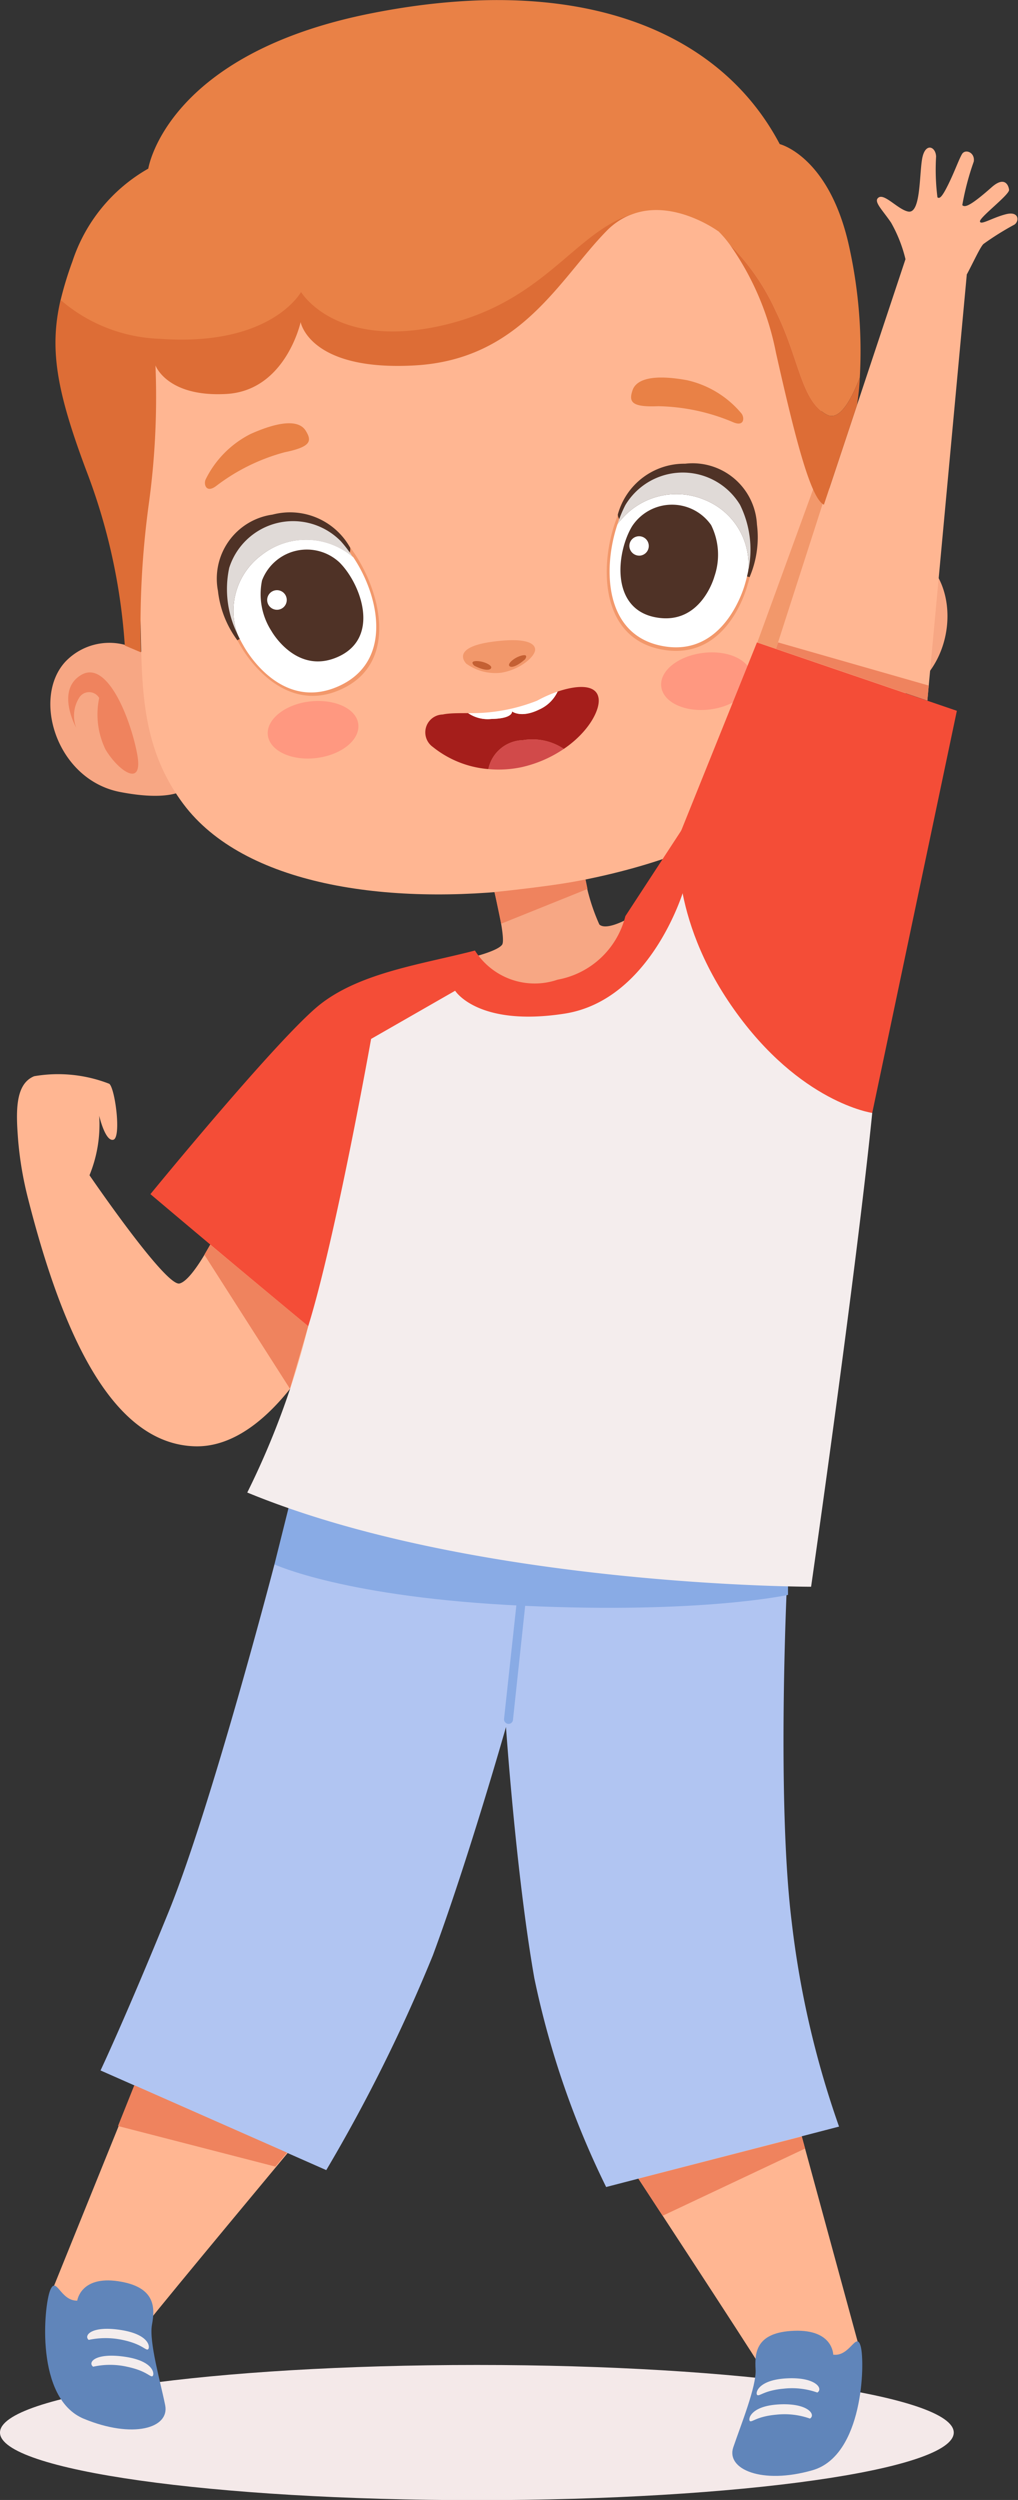
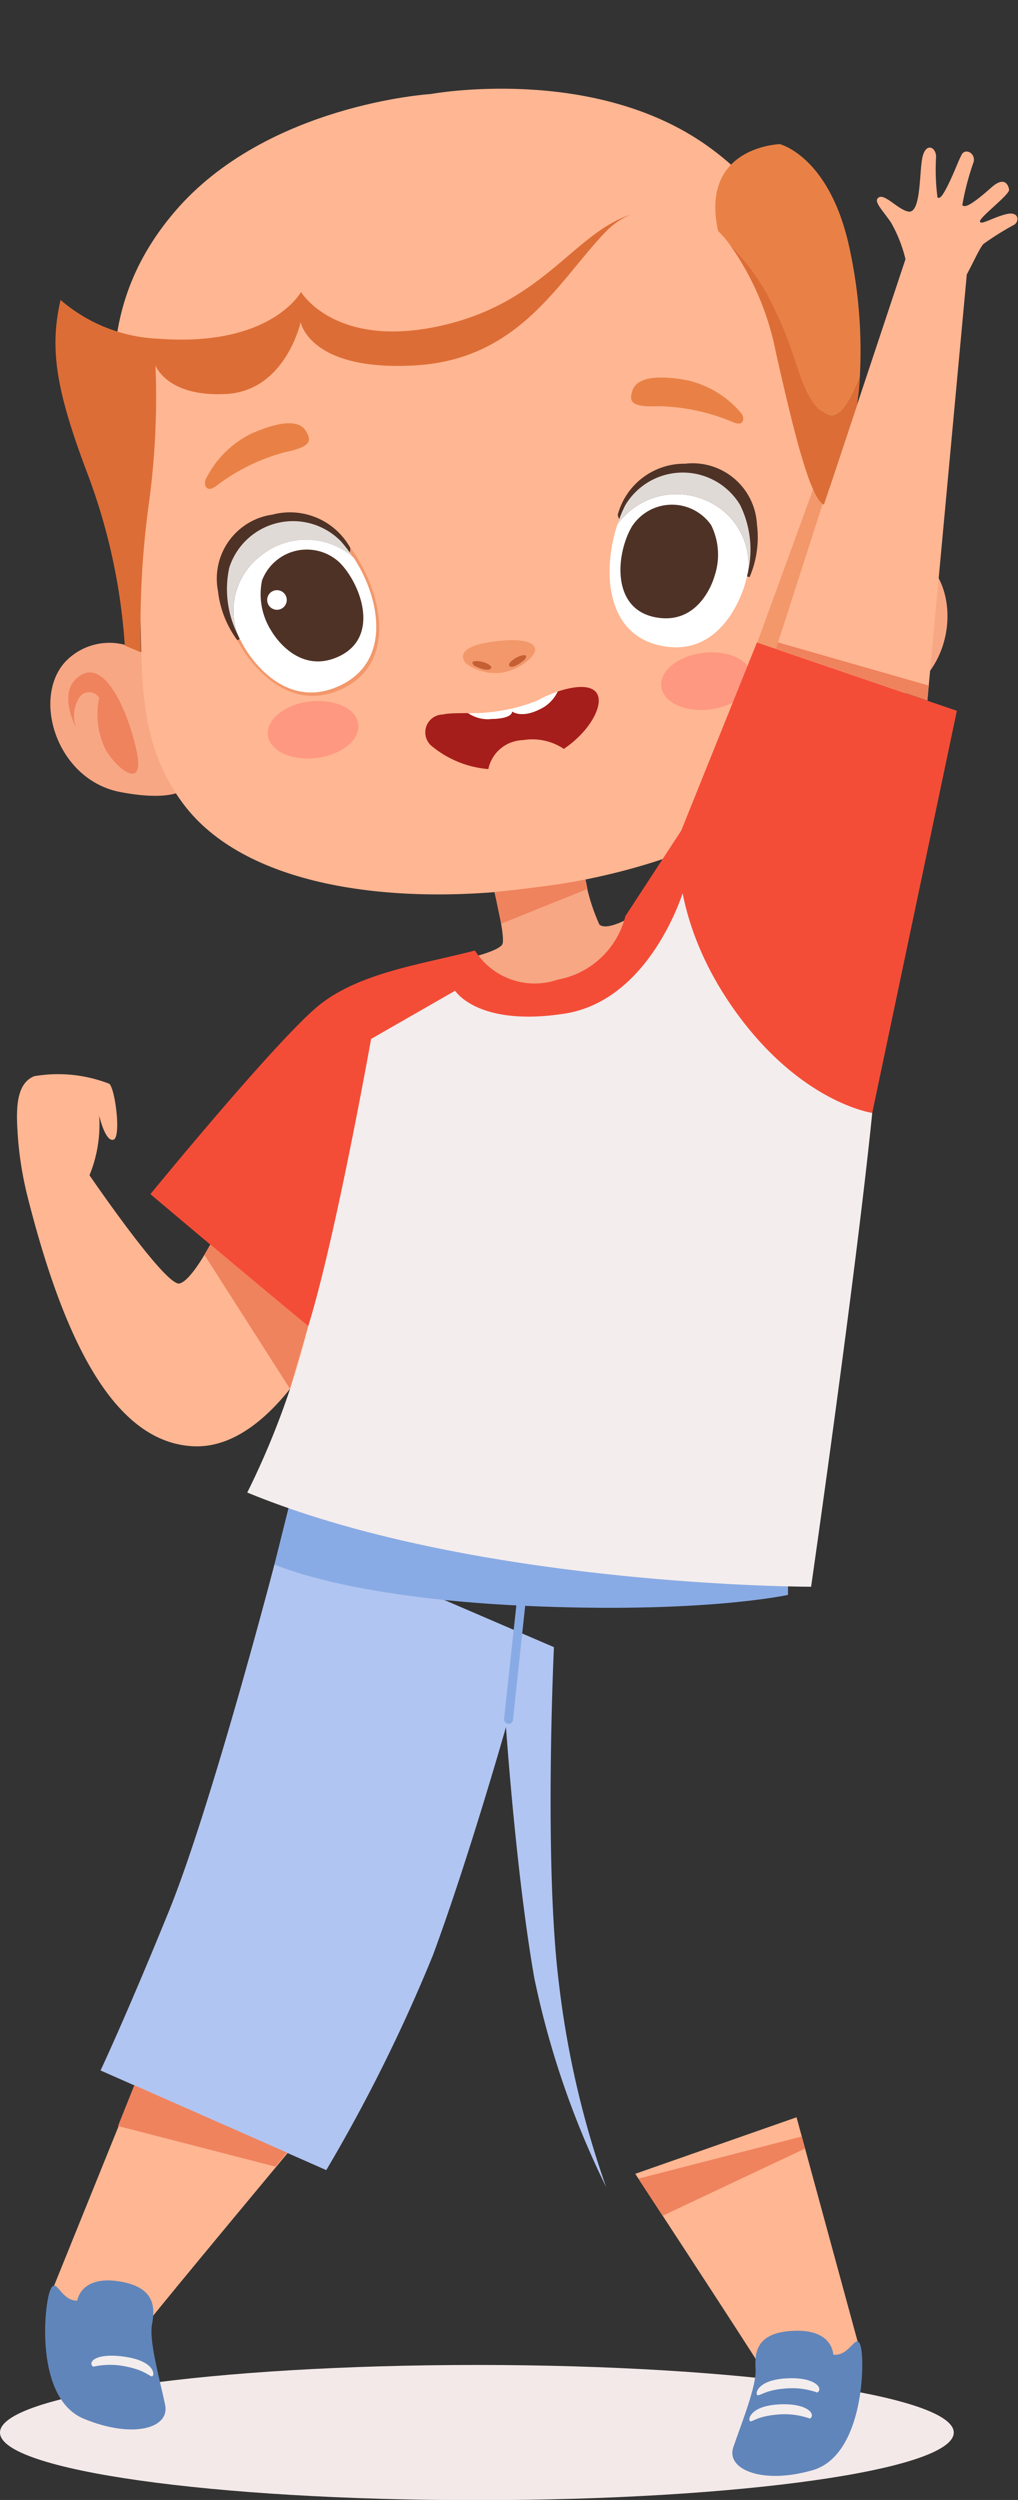
<svg xmlns="http://www.w3.org/2000/svg" id="Elements" viewBox="0 0 52.45 128.69">
  <rect x="0" y="0" width="52.45" height="128.69" fill="#333333" stroke="none" />
  <defs>
    <style>.cls-1{fill:#f4e9e9;}.cls-2{fill:#ffb692;}.cls-3{fill:#6085ba;}.cls-4{fill:#f4eded;}.cls-5{fill:#b1c5f2;}.cls-6{fill:#89abe5;}.cls-7{fill:#f7a784;}.cls-8{fill:#ef835e;}.cls-9{fill:#f2986b;}.cls-10{fill:#4f3226;}.cls-11{fill:#fff;}.cls-12{fill:#e0dad7;}.cls-13{fill:#e98146;}.cls-14{fill:#c46033;}.cls-15{fill:#ff9880;}.cls-16{fill:#d14a4a;}.cls-17{fill:#a51e1b;}.cls-18{fill:#f44d37;}.cls-19{fill:#dd6d36;}</style>
  </defs>
  <path class="cls-1" d="M92.84,291.06c0,1.92-11,3.48-24.57,3.48S43.7,293,43.7,291.06s11-3.48,24.57-3.48S92.84,289.14,92.84,291.06Z" transform="translate(-43.7 -165.84)" />
  <path class="cls-2" d="M87.51,287.7l.39-1.28-3.16-11.59-8.31,2.91s5.71,8.71,6.5,10S87.51,287.7,87.51,287.7Z" transform="translate(-43.7 -165.84)" />
  <path class="cls-3" d="M86.63,287.05s0-1.3-2-1.23-2.05,1.14-2,2-.77,2.88-1.15,4,1.46,1.93,4.08,1.18,2.71-5.52,2.49-6.36S87.5,287.17,86.63,287.05Z" transform="translate(-43.7 -165.84)" />
  <path class="cls-4" d="M85.81,289a3.9,3.9,0,0,0-1.73-.2c-1,.09-1.24.4-1.36.33s0-.78,1.51-.86S86.13,288.81,85.81,289Z" transform="translate(-43.7 -165.84)" />
  <path class="cls-4" d="M85.43,290.34a3.92,3.92,0,0,0-1.74-.2c-1,.09-1.24.4-1.35.33s0-.78,1.5-.86S85.75,290.15,85.43,290.34Z" transform="translate(-43.7 -165.84)" />
  <path class="cls-2" d="M46.73,284.81l-.24-1.32L51,272.35l7.92,3.84s-6.67,8-7.61,9.21S46.73,284.81,46.73,284.81Z" transform="translate(-43.7 -165.84)" />
-   <path class="cls-5" d="M58.59,244.76l-.75,1.61s-3.25,12.48-5.45,17.88-3.51,8.17-3.51,8.17l11.63,5.13A83.9,83.9,0,0,0,66,266.5c1.83-4.93,3.77-11.76,3.77-11.76s.52,7.59,1.46,12.93a45.1,45.1,0,0,0,3.7,10.75l12-3.11a48.29,48.29,0,0,1-2.44-10.54c-.77-6.22-.25-17.25-.25-17.25Z" transform="translate(-43.7 -165.84)" />
+   <path class="cls-5" d="M58.59,244.76l-.75,1.61s-3.25,12.48-5.45,17.88-3.51,8.17-3.51,8.17l11.63,5.13A83.9,83.9,0,0,0,66,266.5c1.83-4.93,3.77-11.76,3.77-11.76s.52,7.59,1.46,12.93a45.1,45.1,0,0,0,3.7,10.75a48.29,48.29,0,0,1-2.44-10.54c-.77-6.22-.25-17.25-.25-17.25Z" transform="translate(-43.7 -165.84)" />
  <path class="cls-6" d="M69.88,254.58h0a.24.24,0,0,1-.21-.26l.74-6.82a.23.23,0,0,1,.25-.21.23.23,0,0,1,.2.26l-.73,6.82A.23.23,0,0,1,69.88,254.58Z" transform="translate(-43.7 -165.84)" />
  <path class="cls-6" d="M58.74,242.77l-.9,3.6s3.66,1.71,12.84,2.13,13.62-.56,13.62-.56V247Z" transform="translate(-43.7 -165.84)" />
  <path class="cls-2" d="M45.84,227.92l-.71-.44a18.22,18.22,0,0,1-.49-2.88c-.12-1.5-.18-2.95.82-3.36a7.26,7.26,0,0,1,3.87.39c.3.23.63,2.77.21,2.88s-.73-1.24-.73-1.24a6.89,6.89,0,0,1-.5,3.07A4.64,4.64,0,0,1,45.84,227.92Z" transform="translate(-43.7 -165.84)" />
  <path class="cls-2" d="M48.23,226.22s4,5.87,4.72,5.69,1.92-2.64,1.92-2.64l5.93,4.56s-2.93,6.6-7.08,6.46-6.74-5.51-8.59-12.81A12.1,12.1,0,0,1,48.23,226.22Z" transform="translate(-43.7 -165.84)" />
  <path class="cls-7" d="M68.12,215.09s1.22-.3,1.45-.62-.53-3.26-.53-3.26l4.73-.61a10.29,10.29,0,0,0,.81,2.83c.38.35,1.57-.35,1.57-.35s.11,3.12-3.61,3.45S68.12,215.09,68.12,215.09Z" transform="translate(-43.7 -165.84)" />
  <path class="cls-2" d="M90.51,179.83l-.13-.53a7.23,7.23,0,0,0-.77-2c-.47-.69-.94-1.11-.63-1.3s1,.63,1.51.73c.65.13.57-1.85.72-2.71s.7-.65.72-.12A11.31,11.31,0,0,0,92,176c.11.08.23,0,.56-.67s.53-1.25.7-1.55.69-.09.61.38a13.72,13.72,0,0,0-.59,2.24c.13.13.4.06,1.5-.91.67-.6.88-.13.91.12s-1.53,1.42-1.5,1.63.63-.19,1.33-.37.7.36.45.53a14.4,14.4,0,0,0-1.6,1c-.3.29-1.11,2.38-1.73,2.82S90.22,180.74,90.51,179.83Z" transform="translate(-43.7 -165.84)" />
  <path class="cls-4" d="M59.58,234.11a41.51,41.51,0,0,1-3.14,8.56c11.77,4.85,29.05,4.85,29.05,4.85s2.31-16.06,3.15-24.39c-3-6.54-9.75-12.11-9.75-12.11s-3.17,5.15-6.14,5.83a6.08,6.08,0,0,1-4.93-.89l-5.59,2.93Z" transform="translate(-43.7 -165.84)" />
  <path class="cls-7" d="M87.17,195a3.13,3.13,0,0,1,3.93-.48c2.14,1.4,1.92,5.79-1.11,7.19s-3.68.46-3.68.46Z" transform="translate(-43.7 -165.84)" />
  <path class="cls-8" d="M91.37,197.92s.59-2.15-.92-2.59-1.91,2.86-1.8,4.68,1.17.56,1.53-.66a4.17,4.17,0,0,0-.32-2.63.6.6,0,0,1,1-.31C91.48,196.85,91.37,197.92,91.37,197.92Z" transform="translate(-43.7 -165.84)" />
  <path class="cls-7" d="M51,199.41a3.13,3.13,0,0,0-3.93.49c-1.74,1.88-.45,6.08,2.82,6.71s3.69-.46,3.69-.46Z" transform="translate(-43.7 -165.84)" />
  <path class="cls-2" d="M86.16,188.94c-.46-5.42-.09-11.36-6-15.58s-14.27-2.68-14.27-2.68-8.46.52-13.19,6.06S49.74,188,50.6,193.32s-.56,9.76,2.55,13.91,10.43,5.26,17.76,4.36,14.15-3.75,16.16-8.54S86.62,194.35,86.16,188.94Z" transform="translate(-43.7 -165.84)" />
  <path class="cls-9" d="M56.13,199.15a5.81,5.81,0,0,1-.76-4.16,3.58,3.58,0,0,1,6-1.42c1.67,1.8,3.2,6.16,0,7.71S56.13,199.15,56.13,199.15Z" transform="translate(-43.7 -165.84)" />
  <path class="cls-10" d="M55.93,198.8a5.23,5.23,0,0,1-1-2.54,3.33,3.33,0,0,1,2.81-3.93,3.55,3.55,0,0,1,4,1.7C62,195.27,55.93,198.8,55.93,198.8Z" transform="translate(-43.7 -165.84)" />
  <path class="cls-11" d="M57.18,194.41a3.58,3.58,0,0,0-1.25,4.06,6.44,6.44,0,0,0,.31.6s1.87,3.54,5,2.05c2.7-1.29,2-4.61.66-6.6A3.73,3.73,0,0,0,57.18,194.41Z" transform="translate(-43.7 -165.84)" />
  <path class="cls-12" d="M55.51,195.07a5.22,5.22,0,0,0,.42,3.4,3.58,3.58,0,0,1,1.25-4.06,3.73,3.73,0,0,1,4.7.11,6.26,6.26,0,0,0-.62-.82A3.45,3.45,0,0,0,55.51,195.07Z" transform="translate(-43.7 -165.84)" />
  <path class="cls-10" d="M57.69,198.33a3.5,3.5,0,0,1-.49-2.61,2.47,2.47,0,0,1,4-.92c1.11,1.12,2.1,3.85-.06,4.84S57.69,198.33,57.69,198.33Z" transform="translate(-43.7 -165.84)" />
  <path class="cls-11" d="M58.47,196.66a.5.5,0,1,0-1,.13.5.5,0,1,0,1-.13Z" transform="translate(-43.7 -165.84)" />
  <path class="cls-13" d="M54.3,190.51a5.18,5.18,0,0,1,2.31-2.33c1.59-.71,2.51-.7,2.84-.17s.28.83-1.08,1.11a10.11,10.11,0,0,0-3.51,1.72C54.31,191.27,54.18,190.75,54.3,190.51Z" transform="translate(-43.7 -165.84)" />
-   <path class="cls-9" d="M82.22,195.93a5.81,5.81,0,0,0-.27-4.22,3.59,3.59,0,0,0-6.14.07c-1.18,2.15-1.6,6.76,1.91,7.48S82.22,195.93,82.22,195.93Z" transform="translate(-43.7 -165.84)" />
  <path class="cls-10" d="M82.32,195.55a5.21,5.21,0,0,0,.38-2.71A3.32,3.32,0,0,0,79,189.71a3.55,3.55,0,0,0-3.47,2.62C75.58,193.6,82.32,195.55,82.32,195.55Z" transform="translate(-43.7 -165.84)" />
  <path class="cls-11" d="M80.05,191.59a3.59,3.59,0,0,1,2.2,3.64c-.08.39-.16.65-.16.65s-1,3.89-4.33,3.2c-2.93-.6-3-4-2.25-6.24A3.74,3.74,0,0,1,80.05,191.59Z" transform="translate(-43.7 -165.84)" />
  <path class="cls-12" d="M81.83,191.83a5.21,5.21,0,0,1,.42,3.4,3.59,3.59,0,0,0-2.2-3.64,3.74,3.74,0,0,0-4.54,1.25,6.46,6.46,0,0,1,.41-1A3.45,3.45,0,0,1,81.83,191.83Z" transform="translate(-43.7 -165.84)" />
  <path class="cls-10" d="M80.51,195.51a3.44,3.44,0,0,0-.17-2.64,2.46,2.46,0,0,0-4.08.07c-.81,1.36-1.11,4.25,1.23,4.68S80.51,195.51,80.51,195.51Z" transform="translate(-43.7 -165.84)" />
-   <path class="cls-11" d="M76.13,194a.5.5,0,1,1,.56.44A.51.51,0,0,1,76.13,194Z" transform="translate(-43.7 -165.84)" />
  <path class="cls-13" d="M81.89,187.11a5.11,5.11,0,0,0-2.8-1.7c-1.71-.31-2.6-.07-2.8.52s-.07.88,1.32.82a10.35,10.35,0,0,1,3.83.81C82.07,187.85,82.07,187.31,81.89,187.11Z" transform="translate(-43.7 -165.84)" />
  <path class="cls-9" d="M67.72,200a2.56,2.56,0,0,0,1.8.47c1-.16,1.79-.86,1.75-1.22s-.66-.59-2.24-.37S67.38,199.62,67.72,200Z" transform="translate(-43.7 -165.84)" />
  <path class="cls-14" d="M68.14,200.11s-.27-.23.09-.24.81.2.78.34S68.69,200.39,68.14,200.11Z" transform="translate(-43.7 -165.84)" />
  <path class="cls-14" d="M70.75,199.78s.21-.28-.15-.2-.73.39-.67.52S70.28,200.19,70.75,199.78Z" transform="translate(-43.7 -165.84)" />
  <path class="cls-15" d="M62.16,203.11c.1.81-.86,1.59-2.15,1.75s-2.41-.37-2.51-1.17.87-1.59,2.15-1.74S62.06,202.31,62.16,203.11Z" transform="translate(-43.7 -165.84)" />
  <path class="cls-15" d="M82.43,200.62c.1.8-.87,1.58-2.15,1.74s-2.41-.36-2.51-1.17.86-1.58,2.15-1.74S82.33,199.81,82.43,200.62Z" transform="translate(-43.7 -165.84)" />
  <path class="cls-8" d="M47.63,203.31s-1.09-1.94.26-2.73,2.55,2.3,2.88,4.09-1,.83-1.64-.26a4.14,4.14,0,0,1-.32-2.64.6.6,0,0,0-1-.06A1.74,1.74,0,0,0,47.63,203.31Z" transform="translate(-43.7 -165.84)" />
-   <path class="cls-16" d="M68.86,205.43a5.73,5.73,0,0,0,1.72-.1,6.36,6.36,0,0,0,2.17-.94,2.92,2.92,0,0,0-2.11-.45A1.87,1.87,0,0,0,68.86,205.43Z" transform="translate(-43.7 -165.84)" />
  <path class="cls-17" d="M74.53,201.73c-.14-.65-1.06-.64-2.1-.29a1.89,1.89,0,0,1-.94.92c-.95.47-1.41.1-1.41.1s.08.37-1.07.39a1.79,1.79,0,0,1-1.19-.3c-.53,0-1,0-1.31.07a.92.92,0,0,0-.51,1.67,5.25,5.25,0,0,0,2.86,1.14,1.87,1.87,0,0,1,1.78-1.49,2.92,2.92,0,0,1,2.11.45C74.05,203.51,74.67,202.32,74.53,201.73Z" transform="translate(-43.7 -165.84)" />
  <path class="cls-11" d="M70.08,202.46s.46.37,1.41-.1a1.89,1.89,0,0,0,.94-.92,7,7,0,0,0-1.06.47,9.22,9.22,0,0,1-3.55.64,1.79,1.79,0,0,0,1.19.3C70.16,202.83,70.08,202.46,70.08,202.46Z" transform="translate(-43.7 -165.84)" />
  <path class="cls-18" d="M78.68,208.89s-.58,4.08,2.83,8.9,7.13,5.34,7.13,5.34L93,202.43l-10.3-3.52Z" transform="translate(-43.7 -165.84)" />
  <path class="cls-18" d="M68.17,214.77a3.64,3.64,0,0,0,4.26,1.5A4.41,4.41,0,0,0,75.92,213l3-4.59v3.26s-1.67,5.66-6.14,6.35-5.63-1.18-5.63-1.18l-4.33,2.48S61,229.54,59.58,234.11c-4.47-3.7-8.13-6.8-8.13-6.8s6.66-8.14,8.76-9.78S65.48,215.47,68.17,214.77Z" transform="translate(-43.7 -165.84)" />
  <polygon class="cls-2" points="39.98 33.4 46.65 13.35 49.81 14.15 47.78 36.06 39.98 33.4" />
  <polygon class="cls-9" points="39.98 33.4 42.7 24.96 42.5 23.53 39.02 33.07 39.98 33.4" />
  <path class="cls-3" d="M47.68,284.27s.17-1.29,2.11-1,1.9,1.37,1.74,2.24.44,2.95.68,4.14-1.67,1.74-4.19.7-2.06-5.8-1.74-6.6S46.8,284.29,47.68,284.27Z" transform="translate(-43.7 -165.84)" />
-   <path class="cls-4" d="M48.27,286.29a4.18,4.18,0,0,1,1.74,0c1,.21,1.19.55,1.31.49s.14-.76-1.39-1S48,286.07,48.27,286.29Z" transform="translate(-43.7 -165.84)" />
  <path class="cls-4" d="M48.5,287.67a4,4,0,0,1,1.74,0c1,.21,1.19.54,1.31.49s.14-.77-1.4-1S48.2,287.45,48.5,287.67Z" transform="translate(-43.7 -165.84)" />
  <path class="cls-8" d="M69.18,211.76s3.2-.32,4.69-.65l.1.49-4.45,1.79Z" transform="translate(-43.7 -165.84)" />
  <polygon class="cls-8" points="10.83 64.07 15.88 68.27 14.94 71.49 10.53 64.59 10.83 64.07" />
  <polygon class="cls-8" points="39.98 33.4 47.78 36.06 47.85 35.29 40.09 33.07 39.98 33.4" />
  <polygon class="cls-8" points="32.89 112.15 41.31 109.98 41.48 110.6 34.14 114.06 32.89 112.15" />
  <polygon class="cls-8" points="6.92 107.34 14.79 110.81 14.19 111.53 6.08 109.44 6.92 107.34" />
-   <path class="cls-13" d="M62.86,166.52c-10.61,2.09-11.52,8-11.52,8a8.56,8.56,0,0,0-3.91,4.78,17.92,17.92,0,0,0-.61,2,8.25,8.25,0,0,0,5.1,2c5.76.42,7.29-2.41,7.29-2.41s1.73,2.92,7.11,1.76,6.91-4.77,9.9-5.76h0c2.16-.85,4.48.85,4.48.85s2.73-1.75,3.18-4.47C80.77,167.36,73.48,164.42,62.86,166.52Z" transform="translate(-43.7 -165.84)" />
  <path class="cls-19" d="M66.32,182.63c-5.38,1.16-7.11-1.76-7.11-1.76s-1.53,2.83-7.29,2.41a8.25,8.25,0,0,1-5.1-2c-.58,2.51-.22,4.65,1.31,8.74a30.81,30.81,0,0,1,2,9.05l.83.35a46.27,46.27,0,0,1,.4-7.59,40.38,40.38,0,0,0,.35-7.18s.59,1.64,3.65,1.47,3.83-3.7,3.83-3.7.44,2.54,5.89,2.23,7.45-4.45,9.86-6.91a3.6,3.6,0,0,1,1.26-.85h0C73.23,177.86,71.7,181.47,66.32,182.63Z" transform="translate(-43.7 -165.84)" />
  <path class="cls-13" d="M83.68,181.88c1.21,2.45,1.29,4.61,2.63,5.31.63.33,1.23-.72,1.69-1.92a24.88,24.88,0,0,0-.52-6.6c-1-4.77-3.6-5.41-3.6-5.41s-4.14.12-3.18,4.47a5.48,5.48,0,0,1,.6.7A11.65,11.65,0,0,1,83.68,181.88Z" transform="translate(-43.7 -165.84)" />
  <path class="cls-19" d="M86.15,191.82c.74-2.21,1.7-5.11,1.7-5.11a11.86,11.86,0,0,0,.15-1.44c-.46,1.2-1.06,2.25-1.69,1.92-1.34-.7-1.42-2.86-2.63-5.31a11.65,11.65,0,0,0-2.38-3.45A14.39,14.39,0,0,1,83.68,184C84.65,188.31,85.46,191.5,86.15,191.82Z" transform="translate(-43.7 -165.84)" />
</svg>